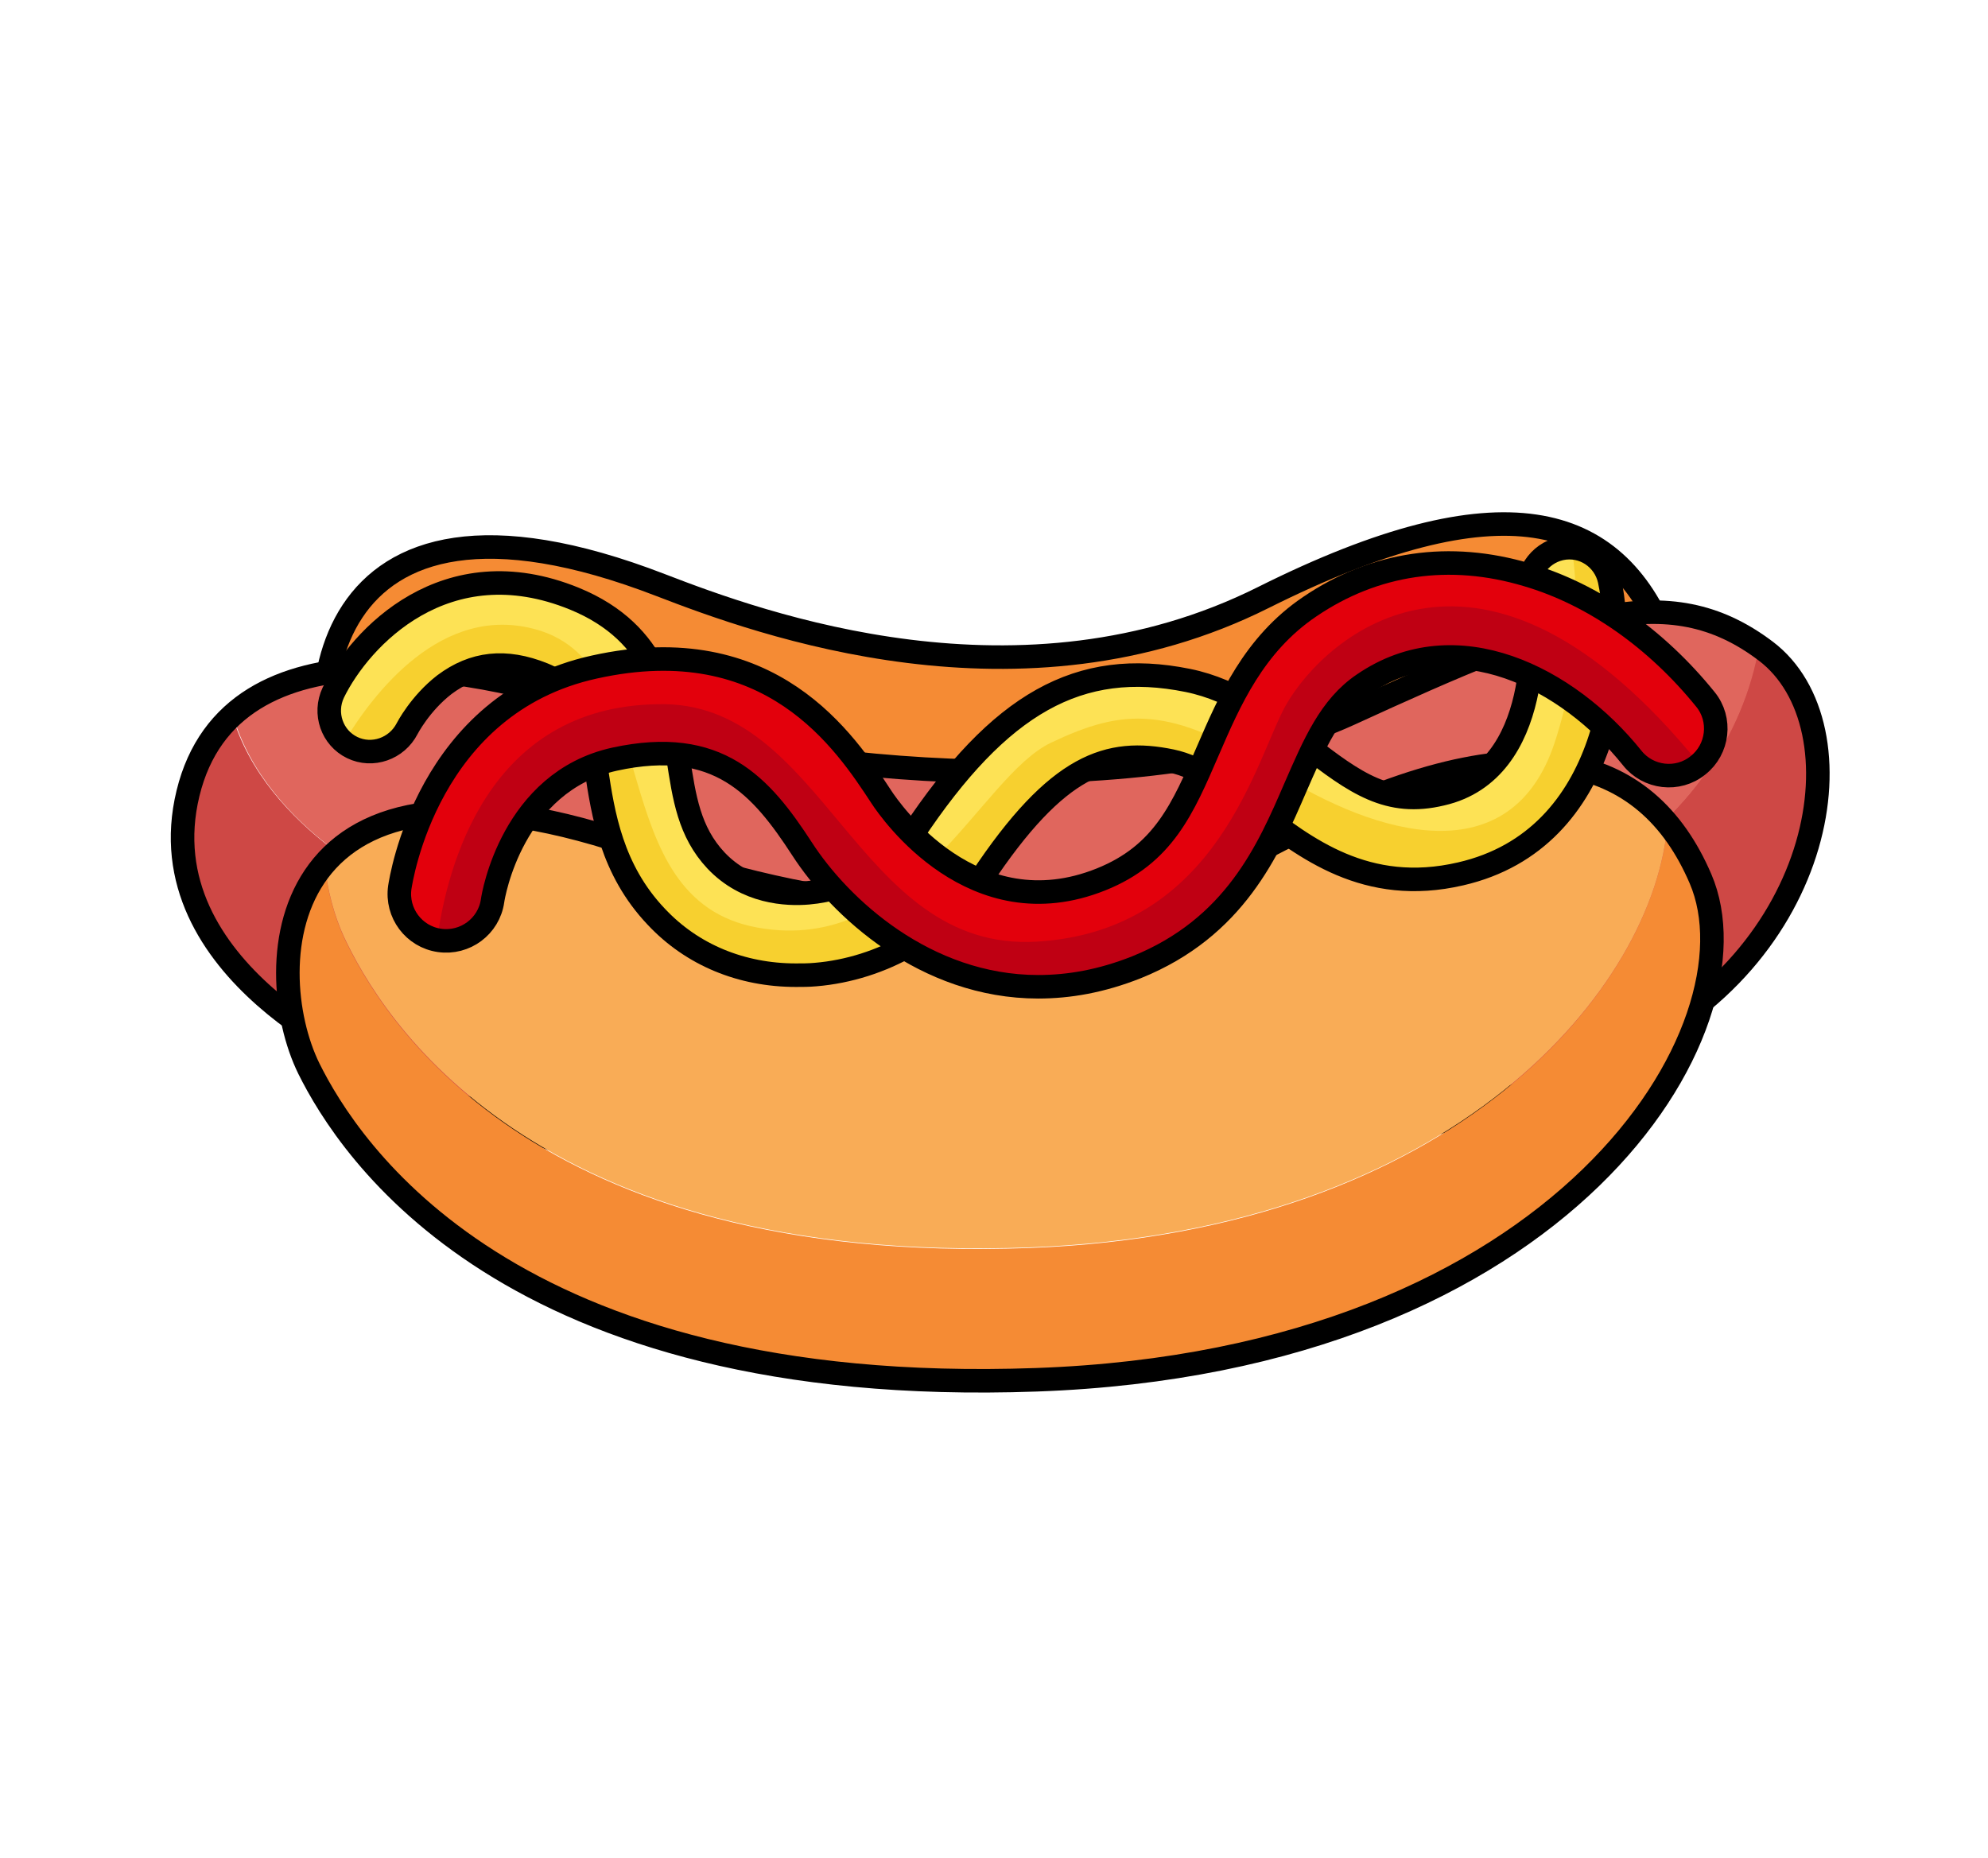
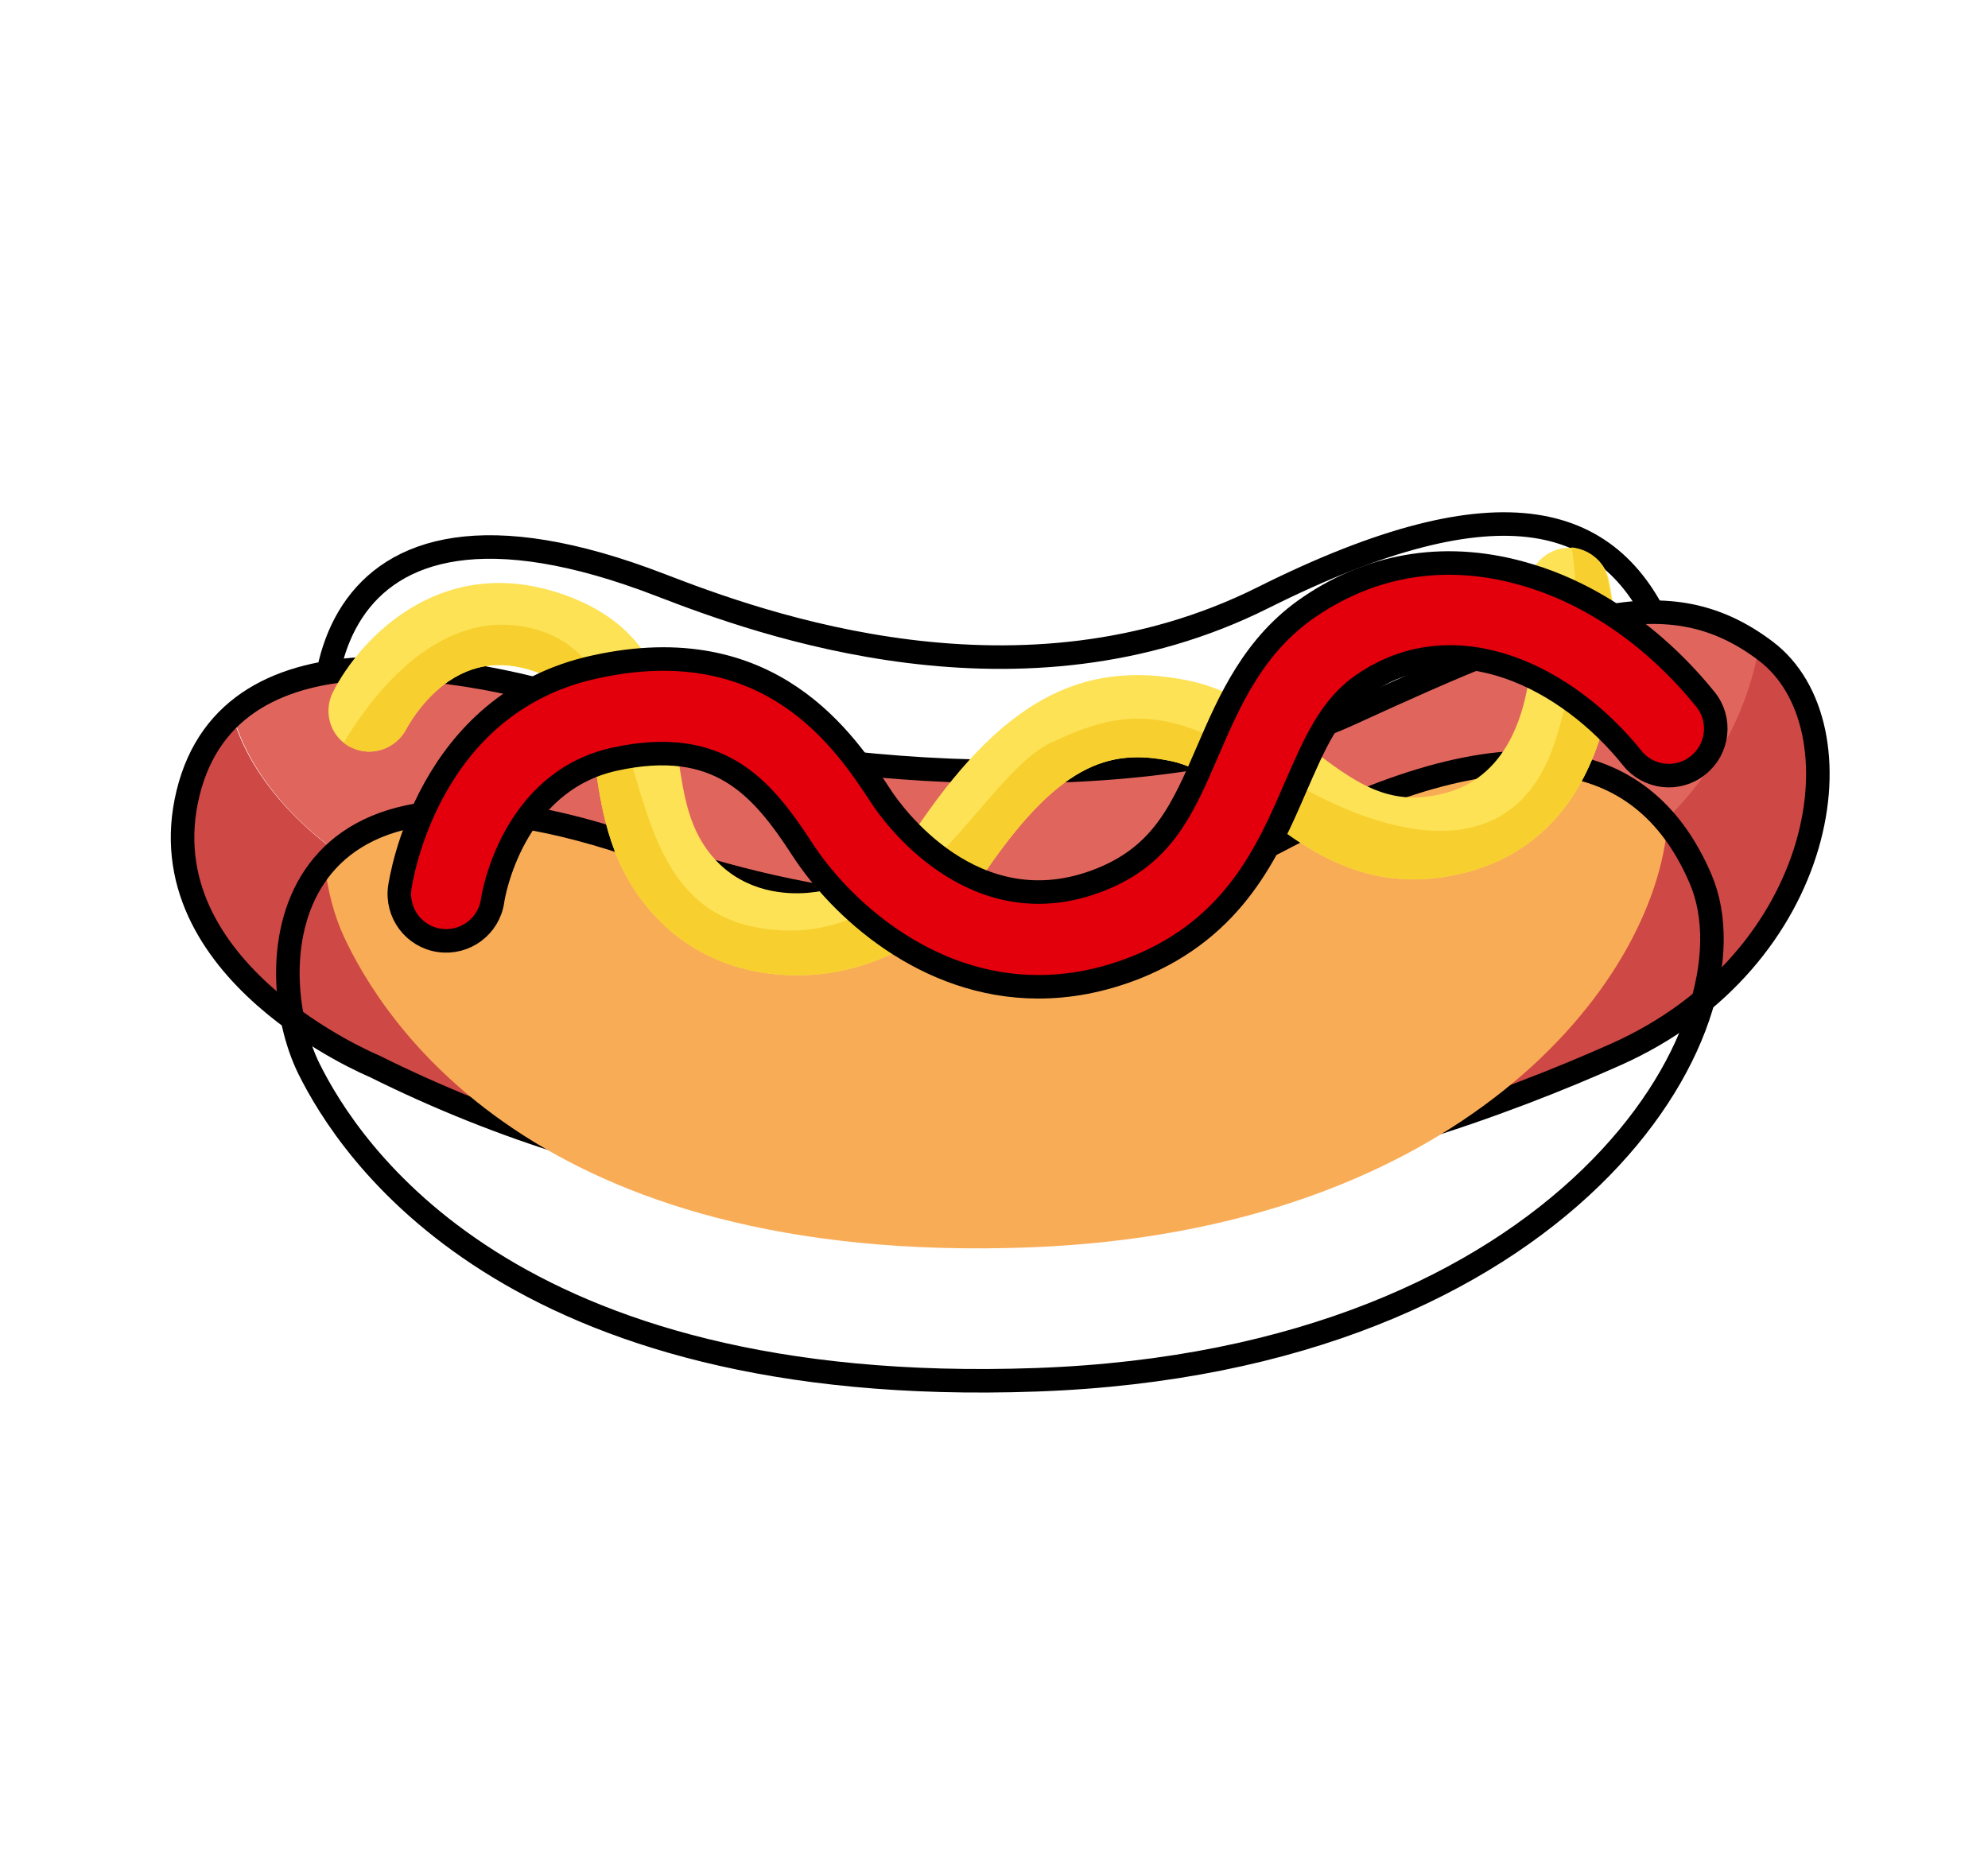
<svg xmlns="http://www.w3.org/2000/svg" version="1.1" id="Layer_1" x="0px" y="0px" viewBox="0 0 325.7 304.4" style="enable-background:new 0 0 325.7 304.4;" xml:space="preserve">
  <g>
-     <path style="fill:#F58B34;" d="M108.3,95.9c16.3,6.3,59,21.9,98.7,2c39-19.5,57.6-13.9,65.8,6.8c9.6,24.3-21.6,78.8-103.9,81.1   S62.3,147,56.3,133.8C48.7,117.1,50.4,73.5,108.3,95.9z" />
    <path style="fill:none;stroke:#000000;stroke-width:3.856;stroke-linecap:round;stroke-linejoin:round;stroke-miterlimit:10;" d="   M108.3,95.9c16.3,6.3,59,21.9,98.7,2c39-19.5,57.6-13.9,65.8,6.8c9.6,24.3-21.6,78.8-103.9,81.1S62.3,147,56.3,133.8   C48.7,117.1,50.4,73.5,108.3,95.9z" />
    <path style="fill:#CE4845;" d="M264.6,172.7c-34.8,15.5-117.7,44.7-203.4,1.9c0,0-37.6-15.5-30.5-44.7c1.3-5.6,3.9-9.8,7.3-12.9   c5.4,19.3,28.5,29.5,28.5,29.5c80.6,42.8,158.4,13.8,191.1-1.7c18.3-8.7,28.1-24.6,30.5-39c0.4,0.3,0.7,0.5,1.1,0.8   C305.4,118.8,299.4,157.2,264.6,172.7z" />
    <path style="fill:#E0665D;" d="M288.2,105.8c-2.4,14.4-12.2,30.3-30.5,39c-32.7,15.4-110.5,44.5-191.1,1.7c0,0-23.1-10.1-28.5-29.5   c14.6-13.3,44.9-6.6,64,0.2c27.3,9.8,86.6,14.5,118.9-0.3C255.5,101.2,272.4,94.8,288.2,105.8z" />
    <path style="fill:none;stroke:#000000;stroke-width:3.856;stroke-linecap:round;stroke-linejoin:round;stroke-miterlimit:10;" d="   M61.3,174.7c0,0-37.6-15.5-30.5-44.7s47.8-21.1,71.4-12.7c27.3,9.8,86.6,14.5,118.9-0.3c35.3-16.2,52.1-22.5,68.2-10.3   s10.2,50.6-24.6,66.1S147,217.4,61.3,174.7z" />
-     <path style="fill:#F58B34;" d="M169.8,226.1c-86.7,3.1-112.7-37.9-119.2-51c-4.3-8.7-5.8-24.1,2.6-33.6c0.4,4.5,1.6,8.7,3.1,12   c6.1,13.1,30.6,54.1,112.5,51c69.7-2.7,102.2-42.7,104.4-69.5c2.1,2.6,3.9,5.6,5.4,9.1C289,168.2,256.6,222.9,169.8,226.1z" />
    <path style="fill:#F9AC56;" d="M273.2,134.9c-2.1,26.8-34.7,66.8-104.4,69.5c-81.9,3.1-106.4-37.9-112.5-51   c-1.5-3.3-2.7-7.5-3.1-12c7.6-8.7,23.4-12.6,52.7-2.1c17.2,6.2,63.6,19.5,103.3-1.4C242.7,120.2,262.4,122,273.2,134.9z" />
    <path style="fill:none;stroke:#000000;stroke-width:3.856;stroke-linecap:round;stroke-linejoin:round;stroke-miterlimit:10;" d="   M105.9,139.3c17.2,6.2,63.6,19.5,103.3-1.4c40.2-21.2,60.6-14.4,69.4,6.1c10.4,24.2-22,79-108.8,82.1   c-86.7,3.1-112.7-37.9-119.2-51C42.4,158.4,44.6,117.4,105.9,139.3z" />
    <path style="fill:#FDE255;" d="M239.2,143.2c-15.5,3.6-25.5-4.3-33.6-10.5c-4.6-3.6-9-7-13.8-8c-10.2-2.1-18.6,0.5-31.2,19.4   c-5.8,8.7-16.2,14.7-27.1,15.6c-1.1,0.1-2.1,0.1-3.2,0.1c-8.9,0-17-3.3-22.9-9.6c-7.3-7.8-8.7-16.8-9.8-24.1   c-1.3-8.9-2.2-12.9-8.7-15.6c-6.2-2.5-11.4-1.9-16.2,1.7c-4,3.1-6.1,7.2-6.1,7.2c-1.7,3.3-5.7,4.7-9,3.1c-0.5-0.2-0.9-0.5-1.3-0.8   c-2.4-1.9-3.2-5.3-1.8-8.2C59,104.5,73,89.5,94.1,98.1c13.9,5.7,15.6,17,17,26.1c1,6.5,1.8,12.1,6.2,16.8c5,5.3,11.6,5.6,15.1,5.3   c7-0.6,13.5-4.3,17.1-9.6c14.3-21.5,27.3-28.8,45.1-25.2c7.9,1.6,14,6.4,19.4,10.6c8.1,6.3,13.5,10.1,22.2,8   c16.6-3.8,15.2-27.7,14.3-32.2c-0.8-3.7,1.6-7.2,5.2-8c0.7-0.1,1.4-0.2,2-0.1c2.9,0.3,5.3,2.4,5.9,5.3   C266.4,108.3,264.1,137.5,239.2,143.2z" />
    <path style="fill:#F7D02F;" d="M239.2,143.2c-15.5,3.6-25.5-4.3-33.6-10.5c-4.6-3.6-9-7-13.8-8c-10.2-2.1-18.6,0.5-31.2,19.4   c-5.8,8.7-16.2,14.7-27.1,15.6c-1.1,0.1-2.1,0.1-3.2,0.1c-8.9,0-17-3.3-22.9-9.6c-7.3-7.8-8.7-16.8-9.8-24.1   c-1.3-8.9-2.2-12.9-8.7-15.6c-6.2-2.5-11.4-1.9-16.2,1.7c-4,3.1-6.1,7.2-6.1,7.2c-1.7,3.3-5.7,4.7-9,3.1c-0.5-0.2-0.9-0.5-1.3-0.8   c4.8-8,16.1-23,31.7-18.5c21,6,10.6,44.2,36.1,48.8c25.4,4.6,36.3-24.7,48.1-30.3c11.8-5.6,19.4-6.2,36.5,4.6   c17.1,10.9,38.9,16.9,46-4.6c4.3-13,3.9-24.7,2.8-32c2.9,0.3,5.3,2.4,5.9,5.3C266.4,108.3,264.1,137.5,239.2,143.2z" />
-     <path style="fill:none;stroke:#000000;stroke-width:3.856;stroke-linecap:round;stroke-linejoin:round;stroke-miterlimit:10;" d="   M130.4,159.8c-8.9,0-17-3.3-22.9-9.6c-7.3-7.7-8.7-16.8-9.8-24.1c-1.3-8.9-2.2-12.9-8.7-15.6c-6.2-2.5-11.4-1.9-16.2,1.7   c-4,3.1-6.1,7.2-6.1,7.2c-1.7,3.3-5.7,4.7-9,3.1c-3.3-1.6-4.7-5.6-3.1-9C59,104.5,73,89.5,94.1,98.1c13.9,5.7,15.6,17,17,26.1   c1,6.5,1.8,12.1,6.2,16.8c5,5.3,11.6,5.6,15.1,5.3c7-0.6,13.5-4.3,17.1-9.6c14.3-21.5,27.3-28.8,45.1-25.2   c7.9,1.6,14,6.4,19.4,10.6c8.1,6.3,13.5,10.1,22.2,8c16.6-3.8,15.2-27.6,14.3-32.2c-0.8-3.6,1.6-7.2,5.2-8c3.7-0.8,7.2,1.6,8,5.2   c2.8,13.2,0.4,42.4-24.4,48.1c-15.5,3.6-25.5-4.3-33.6-10.5c-4.6-3.6-9-7-13.8-8c-10.2-2.1-18.6,0.4-31.2,19.4   c-5.8,8.7-16.2,14.7-27.1,15.6C132.5,159.8,131.4,159.8,130.4,159.8z" />
    <path style="fill:#E3000C;" d="M278.4,125.2l-0.4,0.3c-3.3,2.7-8.2,2.1-10.8-1.2c-10.5-13.1-28.8-22.5-44-12.1   c-5.5,3.7-8.1,9.9-11.2,17c-4.4,10.2-9.9,22.9-26,29.4c-5.6,2.2-10.9,3.2-15.9,3.2c-18.5,0-32.5-13-38.7-22.6   c-6.7-10.2-13.7-18.4-30.7-14.7c-16.8,3.7-19.9,22.4-20,23.2c-0.6,4.2-4.5,7.1-8.7,6.5c-0.1,0-0.3,0-0.4-0.1   c-4-0.8-6.7-4.5-6.2-8.6c0.2-1.2,4.5-30.1,31.9-36.1c28.9-6.4,41.1,12.3,47,21.3c1.5,2.3,15.1,21.9,36,13.5   c10.2-4.1,13.4-11.6,17.5-21.1c3.5-8.1,7.5-17.3,16.7-23.6c10.6-7.2,22.9-9,35.6-5.2c10.9,3.2,21.2,10.5,29.2,20.4   C281.8,117.9,281.4,122.5,278.4,125.2z" />
-     <path style="fill:#BF0013;" d="M278.4,125.2l-0.4,0.3c-3.3,2.7-8.2,2.1-10.8-1.2c-10.5-13.1-28.8-22.5-44-12.1   c-5.5,3.7-8.1,9.9-11.2,17c-4.4,10.2-9.9,22.9-26,29.4c-5.6,2.2-10.9,3.2-15.9,3.2c-18.5,0-32.5-13-38.7-22.6   c-6.7-10.2-13.7-18.4-30.7-14.7c-16.8,3.7-19.9,22.4-20,23.2c-0.6,4.2-4.5,7.1-8.7,6.5c-0.1,0-0.3,0-0.4-0.1   c1.6-11.9,8.2-38.3,36.1-38.7c27.5-0.8,32.4,40.7,62.2,38.9c29.8-1.8,35.9-30.2,40.8-38.8C217.1,104.3,242.7,81.2,278.4,125.2z" />
    <path style="fill:none;stroke:#000000;stroke-width:3.856;stroke-linecap:round;stroke-linejoin:round;stroke-miterlimit:10;" d="   M170.1,161.7c-18.5,0-32.5-13-38.7-22.6c-6.7-10.3-13.7-18.4-30.7-14.7c-16.8,3.7-19.9,22.4-20,23.2c-0.6,4.2-4.5,7.1-8.7,6.5   c-4.2-0.6-7.1-4.5-6.5-8.7c0.2-1.2,4.5-30.1,31.9-36.1c28.9-6.4,41.1,12.3,47,21.3c1.5,2.3,15.1,21.9,36,13.5   c10.2-4.1,13.4-11.6,17.5-21.1c3.5-8.1,7.5-17.4,16.7-23.6c10.6-7.2,22.9-9,35.6-5.2c10.9,3.2,21.2,10.5,29.2,20.4   c2.7,3.3,2.1,8.2-1.2,10.8c-3.3,2.7-8.2,2.1-10.8-1.2c-10.5-13.1-28.8-22.5-44-12.1c-5.5,3.7-8.1,9.9-11.2,17   c-4.4,10.2-9.9,22.9-26,29.4C180.4,160.8,175.1,161.7,170.1,161.7z" />
  </g>
</svg>